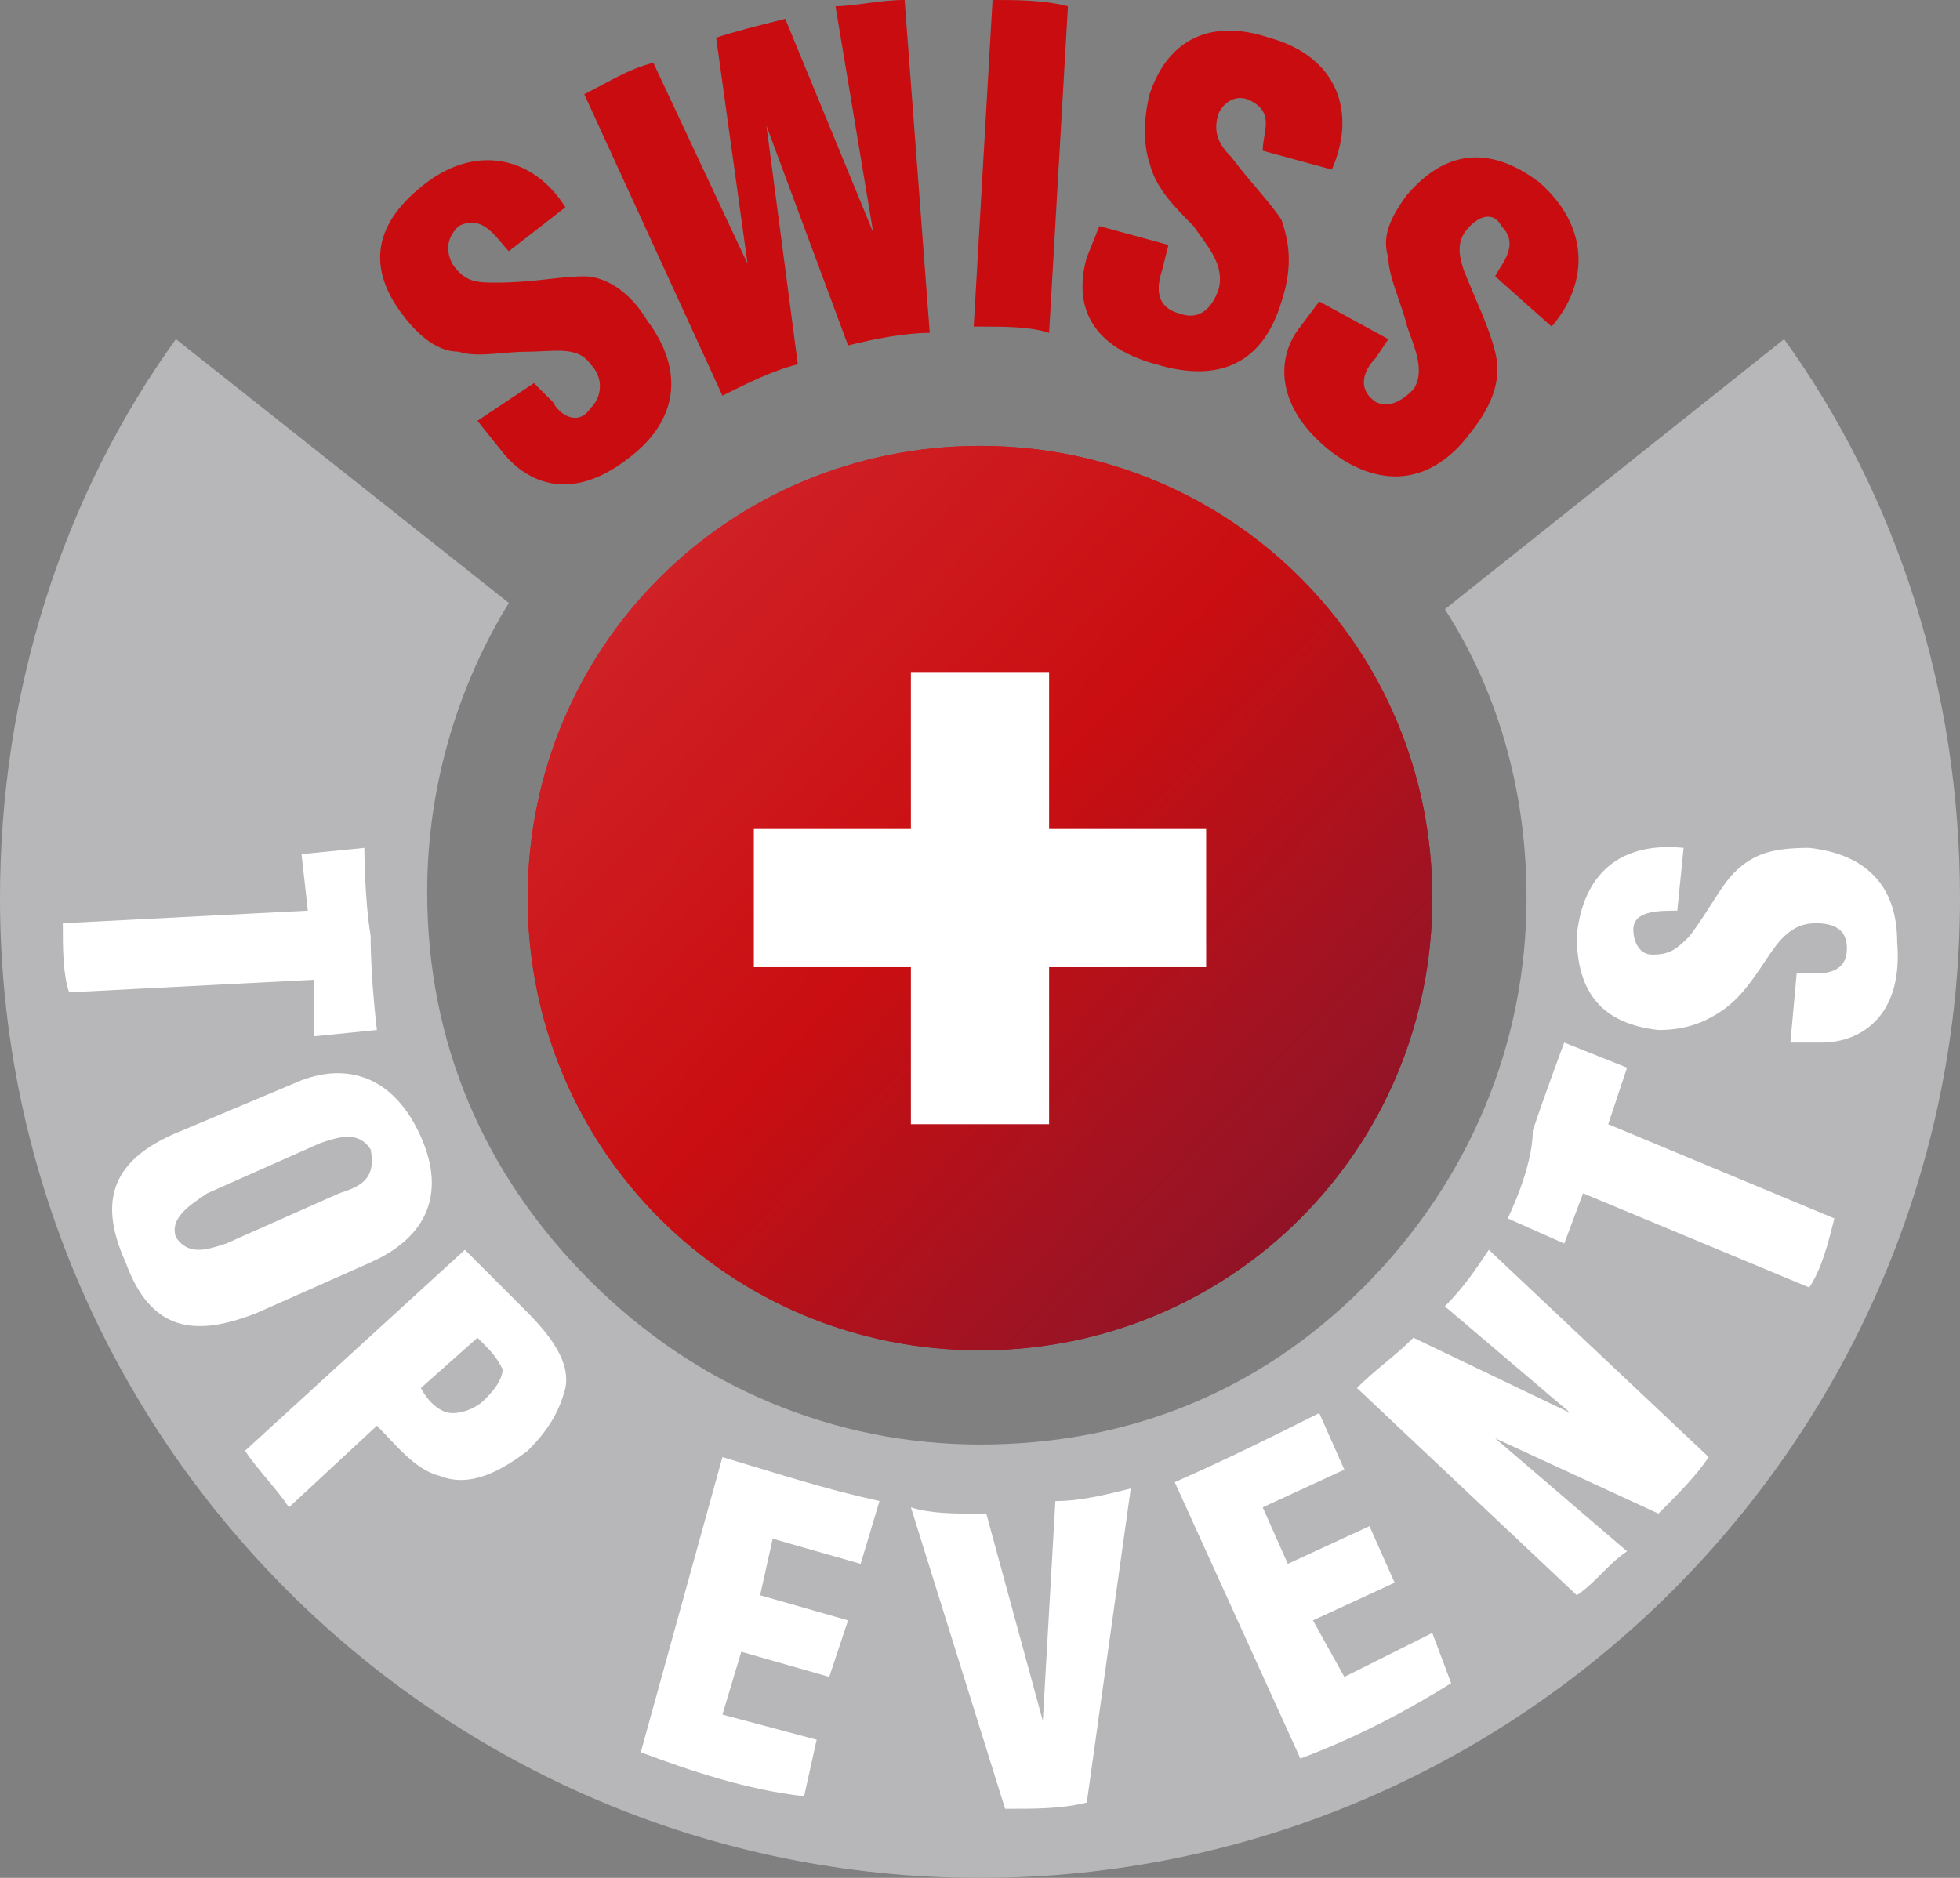
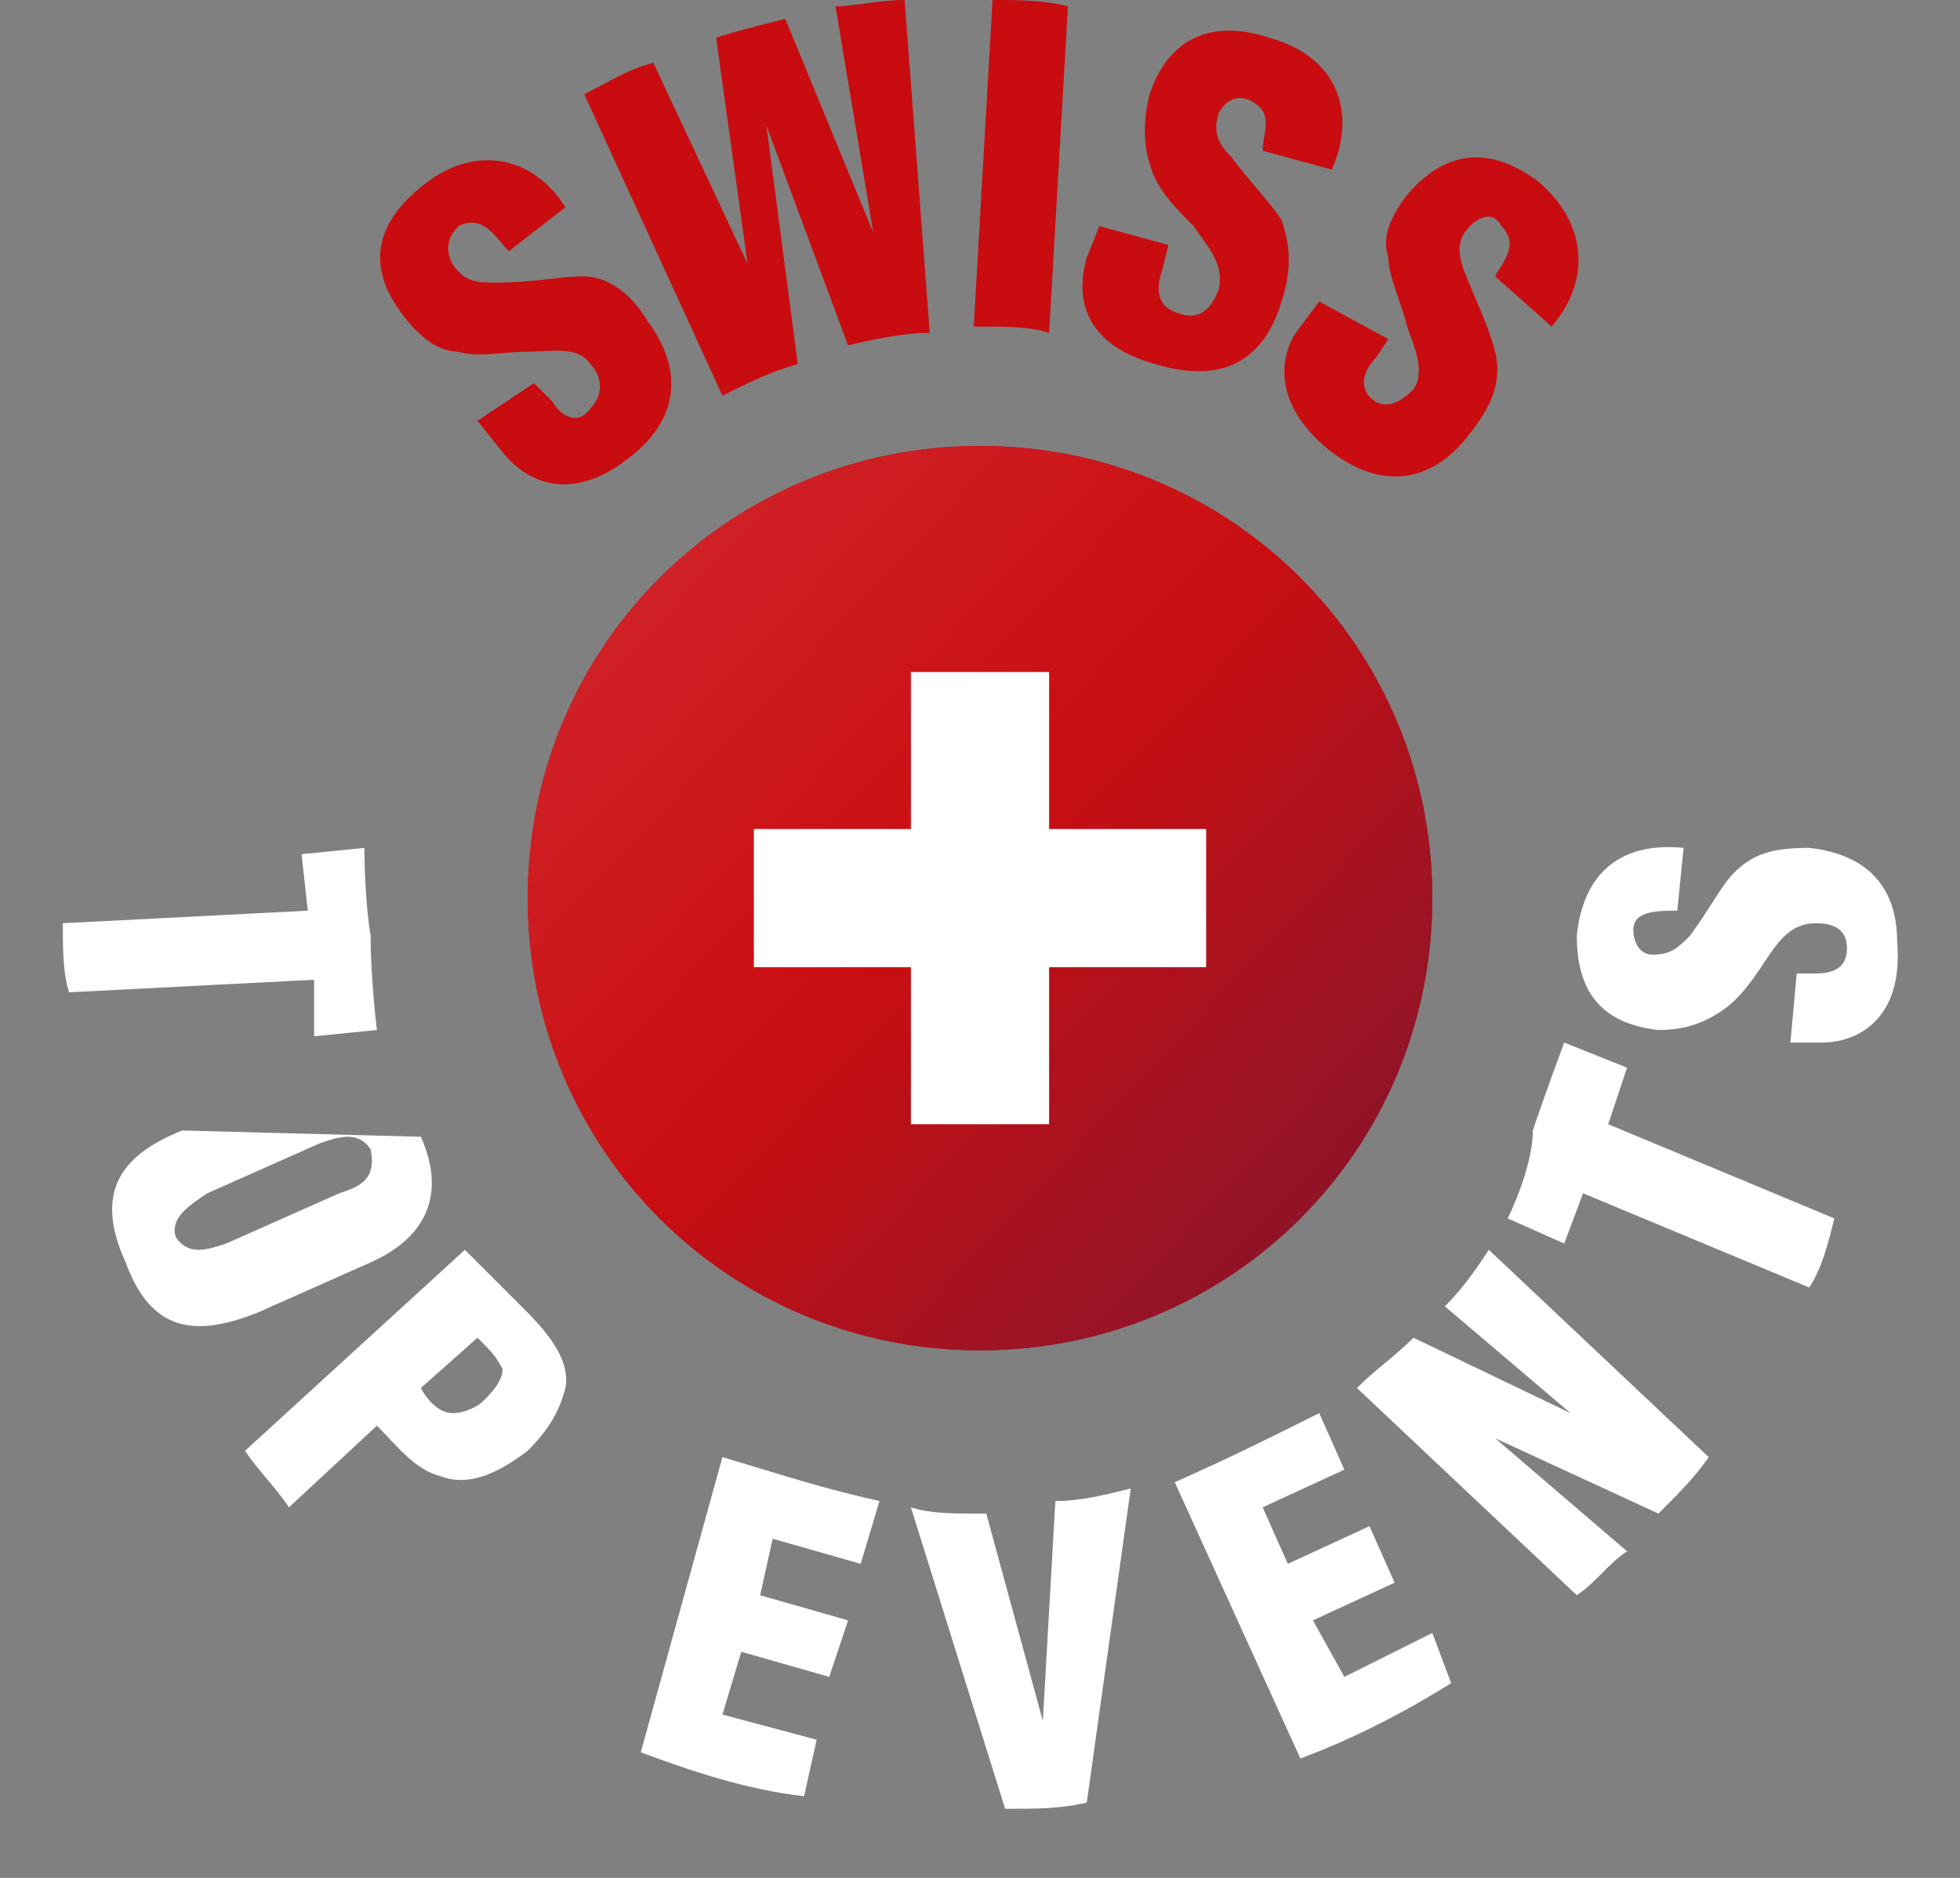
<svg xmlns="http://www.w3.org/2000/svg" xmlns:xlink="http://www.w3.org/1999/xlink" version="1.1" id="Ebene_1" x="0px" y="0px" viewBox="0 0 31.2 29.9" style="enable-background:new 0 0 31.2 29.9;" xml:space="preserve">
  <rect x="0" y="0" width="31.2" height="29.9" fill="#808080" stroke="none" />
  <style type="text/css">
	.st0{clip-path:url(#SVGID_00000068640073121437969140000002005817608405631651_);fill:#B7B7BA;}
	
		.st1{clip-path:url(#SVGID_00000066497885460461669340000008692999687027374505_);fill:url(#SVGID_00000044878568327585363550000014760501362740287664_);}
	
		.st2{clip-path:url(#SVGID_00000124847752597302953840000013540628635089658771_);fill:url(#SVGID_00000146459772682997685390000016706310796597300142_);}
	.st3{clip-path:url(#SVGID_00000019668998548819961180000004847869033445603745_);fill:#C90C0F;}
	.st4{clip-path:url(#SVGID_00000019668998548819961180000004847869033445603745_);fill:#FFFFFF;}
</style>
  <g>
    <defs>
-       <rect id="SVGID_1_" width="31.2" height="29.9" />
-     </defs>
+       </defs>
    <clipPath id="SVGID_00000108287338529500899960000004459976857850008759_">
      <use xlink:href="#SVGID_1_" style="overflow:visible;" />
    </clipPath>
    <path style="clip-path:url(#SVGID_00000108287338529500899960000004459976857850008759_);fill:#B7B7BA;" d="M28.4,5.4L23,9.7   c0.9,1.4,1.3,3,1.3,4.6c0,2.3-0.9,4.5-2.6,6.2S17.9,23,15.6,23s-4.5-0.9-6.2-2.6s-2.6-3.8-2.6-6.2c0-1.7,0.5-3.3,1.3-4.6L2.8,5.4   C1,7.9,0,11,0,14.3c0,8.6,7,15.6,15.6,15.6c8.6,0,15.6-7,15.6-15.6C31.2,11,30.2,7.9,28.4,5.4" />
  </g>
  <g>
    <defs>
      <path id="SVGID_00000085929379697536982670000001919067314921434037_" d="M8.4,14.3c0,4,3.2,7.2,7.2,7.2s7.2-3.2,7.2-7.2    s-3.2-7.2-7.2-7.2S8.4,10.3,8.4,14.3" />
    </defs>
    <clipPath id="SVGID_00000031196811373484094090000006496123939364914820_">
      <use xlink:href="#SVGID_00000085929379697536982670000001919067314921434037_" style="overflow:visible;" />
    </clipPath>
    <linearGradient id="SVGID_00000040573204562766828150000002919430350188341889_" gradientUnits="userSpaceOnUse" x1="-401.744" y1="328.171" x2="-400.744" y2="328.171" gradientTransform="matrix(23.482 22.71 22.71 -23.482 1985.88 16833.412)">
      <stop offset="0" style="stop-color:#D53340" />
      <stop offset="6.848406e-04" style="stop-color:#D53240" />
      <stop offset="9.804730e-04" style="stop-color:#D53140" />
      <stop offset="0.163" style="stop-color:#D1272F" />
      <stop offset="0.445" style="stop-color:#C90C0F" />
      <stop offset="0.637" style="stop-color:#991024" />
      <stop offset="0.803" style="stop-color:#760C28" />
      <stop offset="0.929" style="stop-color:#610726" />
      <stop offset="1" style="stop-color:#590524" />
    </linearGradient>
    <polygon style="clip-path:url(#SVGID_00000031196811373484094090000006496123939364914820_);fill:url(#SVGID_00000040573204562766828150000002919430350188341889_);" points="   15.4,-0.1 30,14 15.8,28.7 1.2,14.5  " />
  </g>
  <g>
    <defs>
      <path id="SVGID_00000179643582604206175960000012612526308737295744_" d="M8.4,14.3c0,4,3.2,7.2,7.2,7.2s7.2-3.2,7.2-7.2    s-3.2-7.2-7.2-7.2S8.4,10.3,8.4,14.3" />
    </defs>
    <clipPath id="SVGID_00000037659802875581749070000017123127511683739070_">
      <use xlink:href="#SVGID_00000179643582604206175960000012612526308737295744_" style="overflow:visible;" />
    </clipPath>
    <linearGradient id="SVGID_00000111174539732032039830000002106675999633549494_" gradientUnits="userSpaceOnUse" x1="-401.744" y1="328.171" x2="-400.744" y2="328.171" gradientTransform="matrix(23.482 22.71 22.71 -23.482 1985.88 16833.412)">
      <stop offset="0" style="stop-color:#D53340" />
      <stop offset="1.850960e-03" style="stop-color:#D63240" />
      <stop offset="0.212" style="stop-color:#D0242A" />
      <stop offset="0.445" style="stop-color:#CA0E11" />
      <stop offset="0.638" style="stop-color:#9A1425" />
      <stop offset="0.803" style="stop-color:#78112A" />
      <stop offset="0.928" style="stop-color:#640D28" />
      <stop offset="1" style="stop-color:#5C0A26" />
    </linearGradient>
    <polygon style="clip-path:url(#SVGID_00000037659802875581749070000017123127511683739070_);fill:url(#SVGID_00000111174539732032039830000002106675999633549494_);" points="   15.4,-0.1 30,14 15.8,28.7 1.2,14.5  " />
  </g>
  <g>
    <defs>
      <rect id="SVGID_00000080204552678327247500000009018526781733305224_" width="31.2" height="29.9" />
    </defs>
    <clipPath id="SVGID_00000038401462472347510420000009329751067655489926_">
      <use xlink:href="#SVGID_00000080204552678327247500000009018526781733305224_" style="overflow:visible;" />
    </clipPath>
    <path style="clip-path:url(#SVGID_00000038401462472347510420000009329751067655489926_);fill:#C90C0F;" d="M9.3,4.4   c-0.4,0-0.8,0.1-1.4,0.1c-0.3,0-0.5,0-0.7-0.3C7.1,4,7.1,3.8,7.3,3.6C7.7,3.4,7.9,3.8,8.1,4L9,3.3C8.5,2.5,7.6,2.3,6.8,2.9   C6,3.5,5.8,4.2,6.4,5C6.7,5.4,7,5.6,7.3,5.6c0.3,0.1,0.7,0,1.1,0c0.4,0,0.8-0.1,1,0.2c0.2,0.2,0.2,0.5,0,0.7   C9.2,6.8,8.9,6.6,8.8,6.4L8.5,6.1L7.6,6.7L8,7.2C8.4,7.7,9.1,8,10,7.3c0.8-0.6,0.9-1.4,0.3-2.2C10,4.6,9.6,4.4,9.3,4.4" />
    <path style="clip-path:url(#SVGID_00000038401462472347510420000009329751067655489926_);fill:#C90C0F;" d="M19.6,2.5   c-0.2-0.2-0.3-0.4-0.2-0.7c0.1-0.2,0.3-0.3,0.5-0.2c0.4,0.2,0.2,0.5,0.2,0.8l1.1,0.3c0.4-0.9,0.1-1.8-1-2.1c-0.9-0.3-1.6,0-1.9,0.9   c-0.1,0.4-0.1,0.8,0,1.1C18.4,3,18.7,3.3,19,3.6c0.2,0.3,0.5,0.6,0.4,1c-0.1,0.3-0.3,0.5-0.6,0.4c-0.4-0.1-0.4-0.4-0.3-0.7l0.1-0.4   l-1.1-0.3l-0.2,0.5c-0.2,0.7,0,1.4,1.1,1.7c1,0.3,1.7,0,2-1c0.2-0.6,0.1-1,0-1.3C20.2,3.2,19.9,2.9,19.6,2.5" />
    <path style="clip-path:url(#SVGID_00000038401462472347510420000009329751067655489926_);fill:#C90C0F;" d="M24.7,5.2   c0.6-0.7,0.6-1.6-0.2-2.3c-0.8-0.6-1.5-0.5-2.1,0.2c-0.3,0.4-0.4,0.7-0.3,1c0,0.3,0.2,0.7,0.3,1.1c0.1,0.3,0.3,0.7,0.1,1   c-0.2,0.2-0.4,0.3-0.6,0.2c-0.3-0.2-0.2-0.5,0-0.7l0.2-0.3L21,4.8l-0.3,0.4c-0.4,0.5-0.4,1.3,0.5,2c0.8,0.6,1.6,0.5,2.2-0.3   c0.4-0.5,0.5-0.9,0.4-1.3c-0.1-0.4-0.3-0.8-0.5-1.3c-0.1-0.3-0.1-0.5,0.1-0.7c0.2-0.2,0.4-0.2,0.5,0c0.3,0.3,0,0.6-0.1,0.8   L24.7,5.2z" />
    <polygon style="clip-path:url(#SVGID_00000038401462472347510420000009329751067655489926_);fill:#FFFFFF;" points="19.2,15.4    16.7,15.4 16.7,17.9 14.5,17.9 14.5,15.4 12,15.4 12,13.2 14.5,13.2 14.5,10.7 16.7,10.7 16.7,13.2 19.2,13.2  " />
    <path style="clip-path:url(#SVGID_00000038401462472347510420000009329751067655489926_);fill:#FFFFFF;" d="M5.8,13.5l-1,0.1   l0.1,0.9L1,14.7c0,0.4,0,0.8,0.1,1.1l3.9-0.2L5,16.5l1-0.1c0,0-0.1-0.8-0.1-1.5C5.8,14.3,5.8,13.5,5.8,13.5" />
    <path style="clip-path:url(#SVGID_00000038401462472347510420000009329751067655489926_);fill:#FFFFFF;" d="M10.2,27.9   c0.8,0.3,1.7,0.6,2.6,0.7l0.2-0.9l-1.5-0.4l0.3-1l1.4,0.4l0.3-0.9l-1.4-0.4l0.2-0.9l1.4,0.4l0.3-1c-0.9-0.2-1.5-0.4-2.5-0.7   L10.2,27.9z" />
    <path style="clip-path:url(#SVGID_00000038401462472347510420000009329751067655489926_);fill:#FFFFFF;" d="M16.6,27.4L16.6,27.4   l-0.9-3.3c-0.1,0-0.1,0-0.2,0c-0.3,0-0.7,0-1-0.1l1.5,4.8c0.5,0,0.9,0,1.3-0.1l0.7-5c-0.4,0.1-0.8,0.2-1.2,0.2L16.6,27.4z" />
    <path style="clip-path:url(#SVGID_00000038401462472347510420000009329751067655489926_);fill:#FFFFFF;" d="M27.2,23.2l-3.5-3.3   c-0.2,0.3-0.4,0.6-0.7,0.9l2,1.7l0,0l-2.5-1.2c-0.3,0.3-0.6,0.5-0.9,0.8l3.5,3.3c0.3-0.2,0.5-0.5,0.8-0.7l-2.1-1.8l0,0l2.6,1.2   C26.7,23.8,27,23.5,27.2,23.2" />
    <path style="clip-path:url(#SVGID_00000038401462472347510420000009329751067655489926_);fill:#FFFFFF;" d="M7.4,19.9l-3.5,3.2   c0.2,0.3,0.5,0.6,0.7,0.9L6,22.7c0.3,0.3,0.6,0.7,1,0.8c0.5,0.2,1-0.1,1.4-0.4c0.3-0.3,0.5-0.6,0.6-1c0.1-0.5-0.4-1-0.7-1.3   L7.4,19.9z M7.7,22.3c-0.1,0.1-0.3,0.2-0.5,0.2c-0.2,0-0.4-0.2-0.5-0.4l0.9-0.8l0.1,0.1c0.1,0.1,0.2,0.2,0.3,0.4   C8,22,7.8,22.2,7.7,22.3" />
    <path style="clip-path:url(#SVGID_00000038401462472347510420000009329751067655489926_);fill:#FFFFFF;" d="M29,16.6l-0.5,0   l0.1-1.1l0.3,0c0.3,0,0.5-0.1,0.5-0.4c0-0.3-0.2-0.4-0.5-0.4c-0.4,0-0.6,0.3-0.8,0.6c-0.2,0.3-0.4,0.6-0.7,0.8   c-0.3,0.2-0.6,0.3-1,0.3c-0.9-0.1-1.3-0.6-1.3-1.5c0.1-1,0.7-1.5,1.7-1.4l-0.1,1c-0.3,0-0.7,0-0.7,0.3c0,0.2,0.1,0.4,0.3,0.4   c0.3,0,0.4-0.1,0.6-0.3c0.3-0.4,0.5-0.8,0.7-1c0.3-0.3,0.6-0.4,1.2-0.4c0.9,0.1,1.4,0.6,1.4,1.5C30.3,16.2,29.6,16.6,29,16.6" />
-     <path style="clip-path:url(#SVGID_00000038401462472347510420000009329751067655489926_);fill:#FFFFFF;" d="M6.7,18.1   c-0.4-0.9-1.1-1.2-1.9-0.9L2.9,18c-1,0.4-1.4,1-0.9,2.1c0.4,1.1,1.1,1.2,2.1,0.8l1.8-0.8C6.8,19.7,7.1,19,6.7,18.1 M5.4,19   l-1.8,0.8c-0.3,0.1-0.6,0.2-0.8-0.1c-0.1-0.3,0.2-0.5,0.5-0.7l1.8-0.8c0.3-0.1,0.6-0.2,0.8,0.1C6,18.8,5.7,18.9,5.4,19" />
+     <path style="clip-path:url(#SVGID_00000038401462472347510420000009329751067655489926_);fill:#FFFFFF;" d="M6.7,18.1   L2.9,18c-1,0.4-1.4,1-0.9,2.1c0.4,1.1,1.1,1.2,2.1,0.8l1.8-0.8C6.8,19.7,7.1,19,6.7,18.1 M5.4,19   l-1.8,0.8c-0.3,0.1-0.6,0.2-0.8-0.1c-0.1-0.3,0.2-0.5,0.5-0.7l1.8-0.8c0.3-0.1,0.6-0.2,0.8,0.1C6,18.8,5.7,18.9,5.4,19" />
    <path style="clip-path:url(#SVGID_00000038401462472347510420000009329751067655489926_);fill:#C90C0F;" d="M17,0.1   C16.6,0,16.2,0,15.8,0l-0.3,5.2c0,0,0.1,0,0.1,0c0.4,0,0.8,0,1.1,0.1L17,0.1z" />
    <path style="clip-path:url(#SVGID_00000038401462472347510420000009329751067655489926_);fill:#C90C0F;" d="M10.4,1   c-0.4,0.1-0.7,0.3-1.1,0.5l2.2,4.8c0.4-0.2,0.8-0.4,1.2-0.5L12.2,2l0,0l1.3,3.5c0.4-0.1,0.9-0.2,1.3-0.2L14.4,0   c-0.4,0-0.8,0.1-1.1,0.1l0.6,3.6l0,0l-1.4-3.4c-0.4,0.1-0.8,0.2-1.1,0.3l0.5,3.6l0,0L10.4,1z" />
    <path style="clip-path:url(#SVGID_00000038401462472347510420000009329751067655489926_);fill:#FFFFFF;" d="M20.7,28   c0.8-0.3,1.6-0.7,2.4-1.2L22.8,26l-1.4,0.7l-0.5-0.9l1.3-0.6l-0.4-0.9l-1.3,0.6L20.1,24l1.3-0.6L21,22.5c-0.8,0.4-1.4,0.7-2.3,1.1   L20.7,28z" />
    <path style="clip-path:url(#SVGID_00000038401462472347510420000009329751067655489926_);fill:#FFFFFF;" d="M24,19.4l0.9,0.4   l0.3-0.8l3.6,1.5c0.2-0.3,0.3-0.7,0.4-1.1l-3.6-1.5l0.3-0.9l-1-0.4c0,0-0.3,0.8-0.5,1.4C24.4,18.6,24,19.4,24,19.4" />
  </g>
</svg>